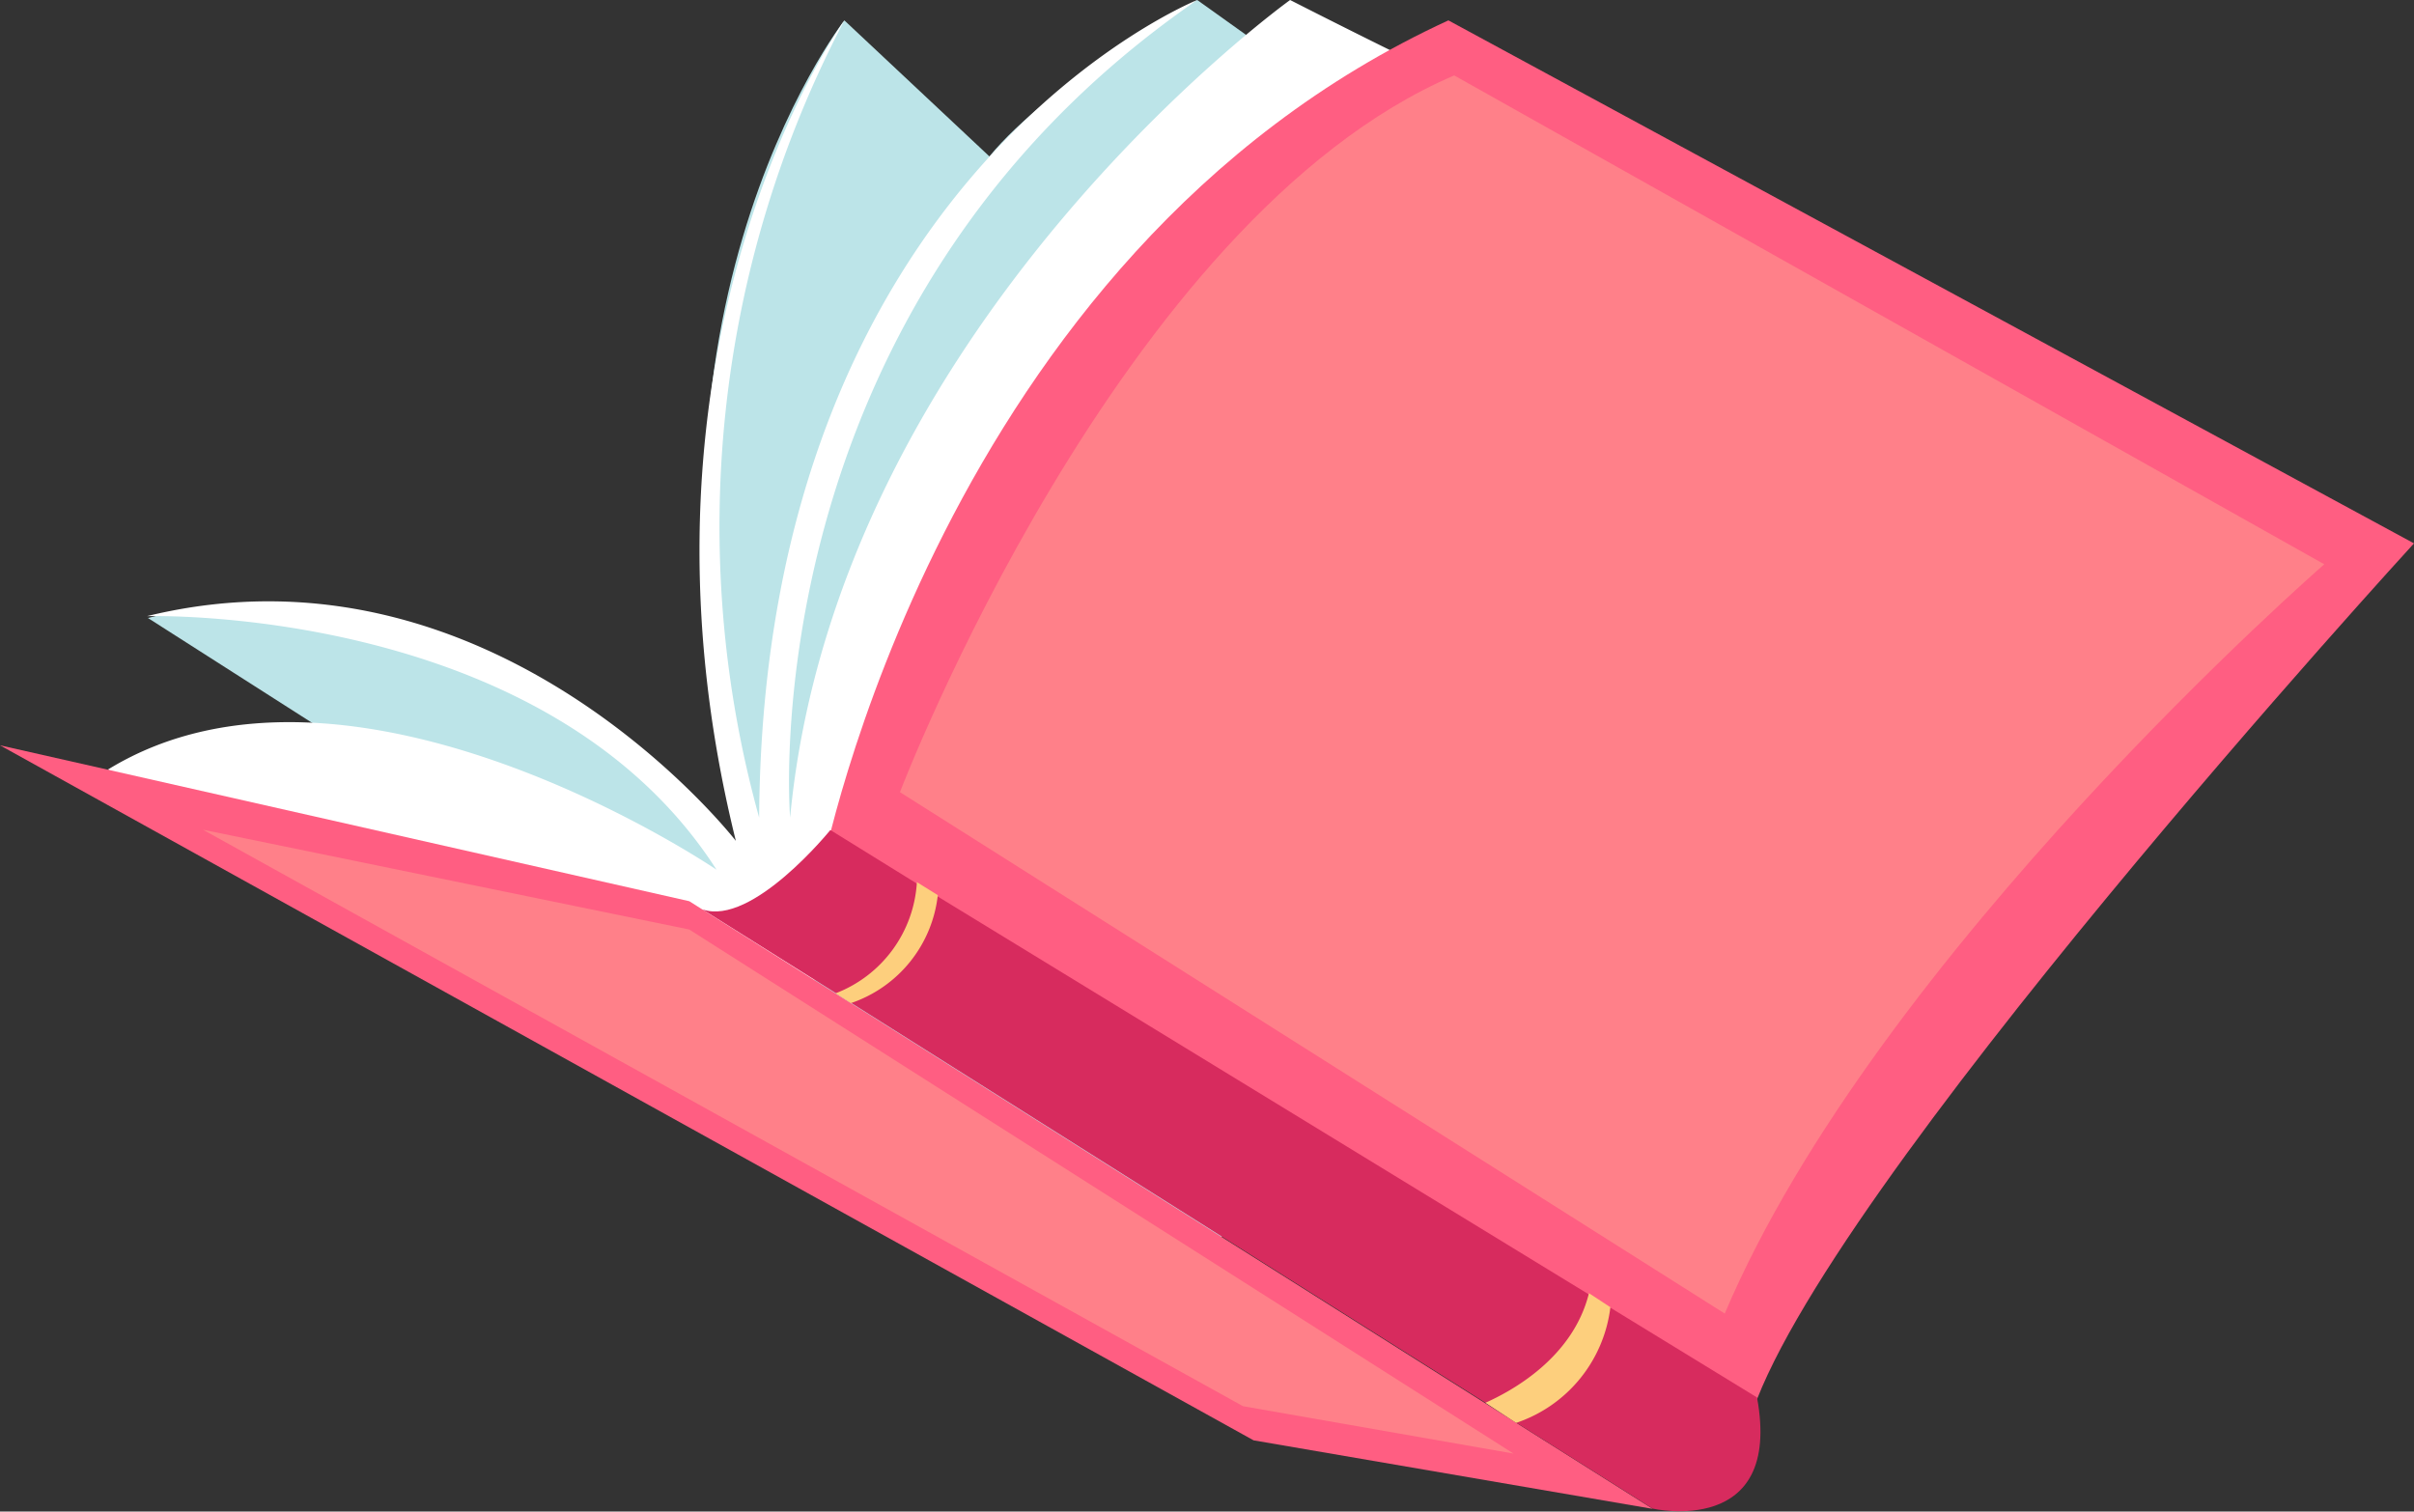
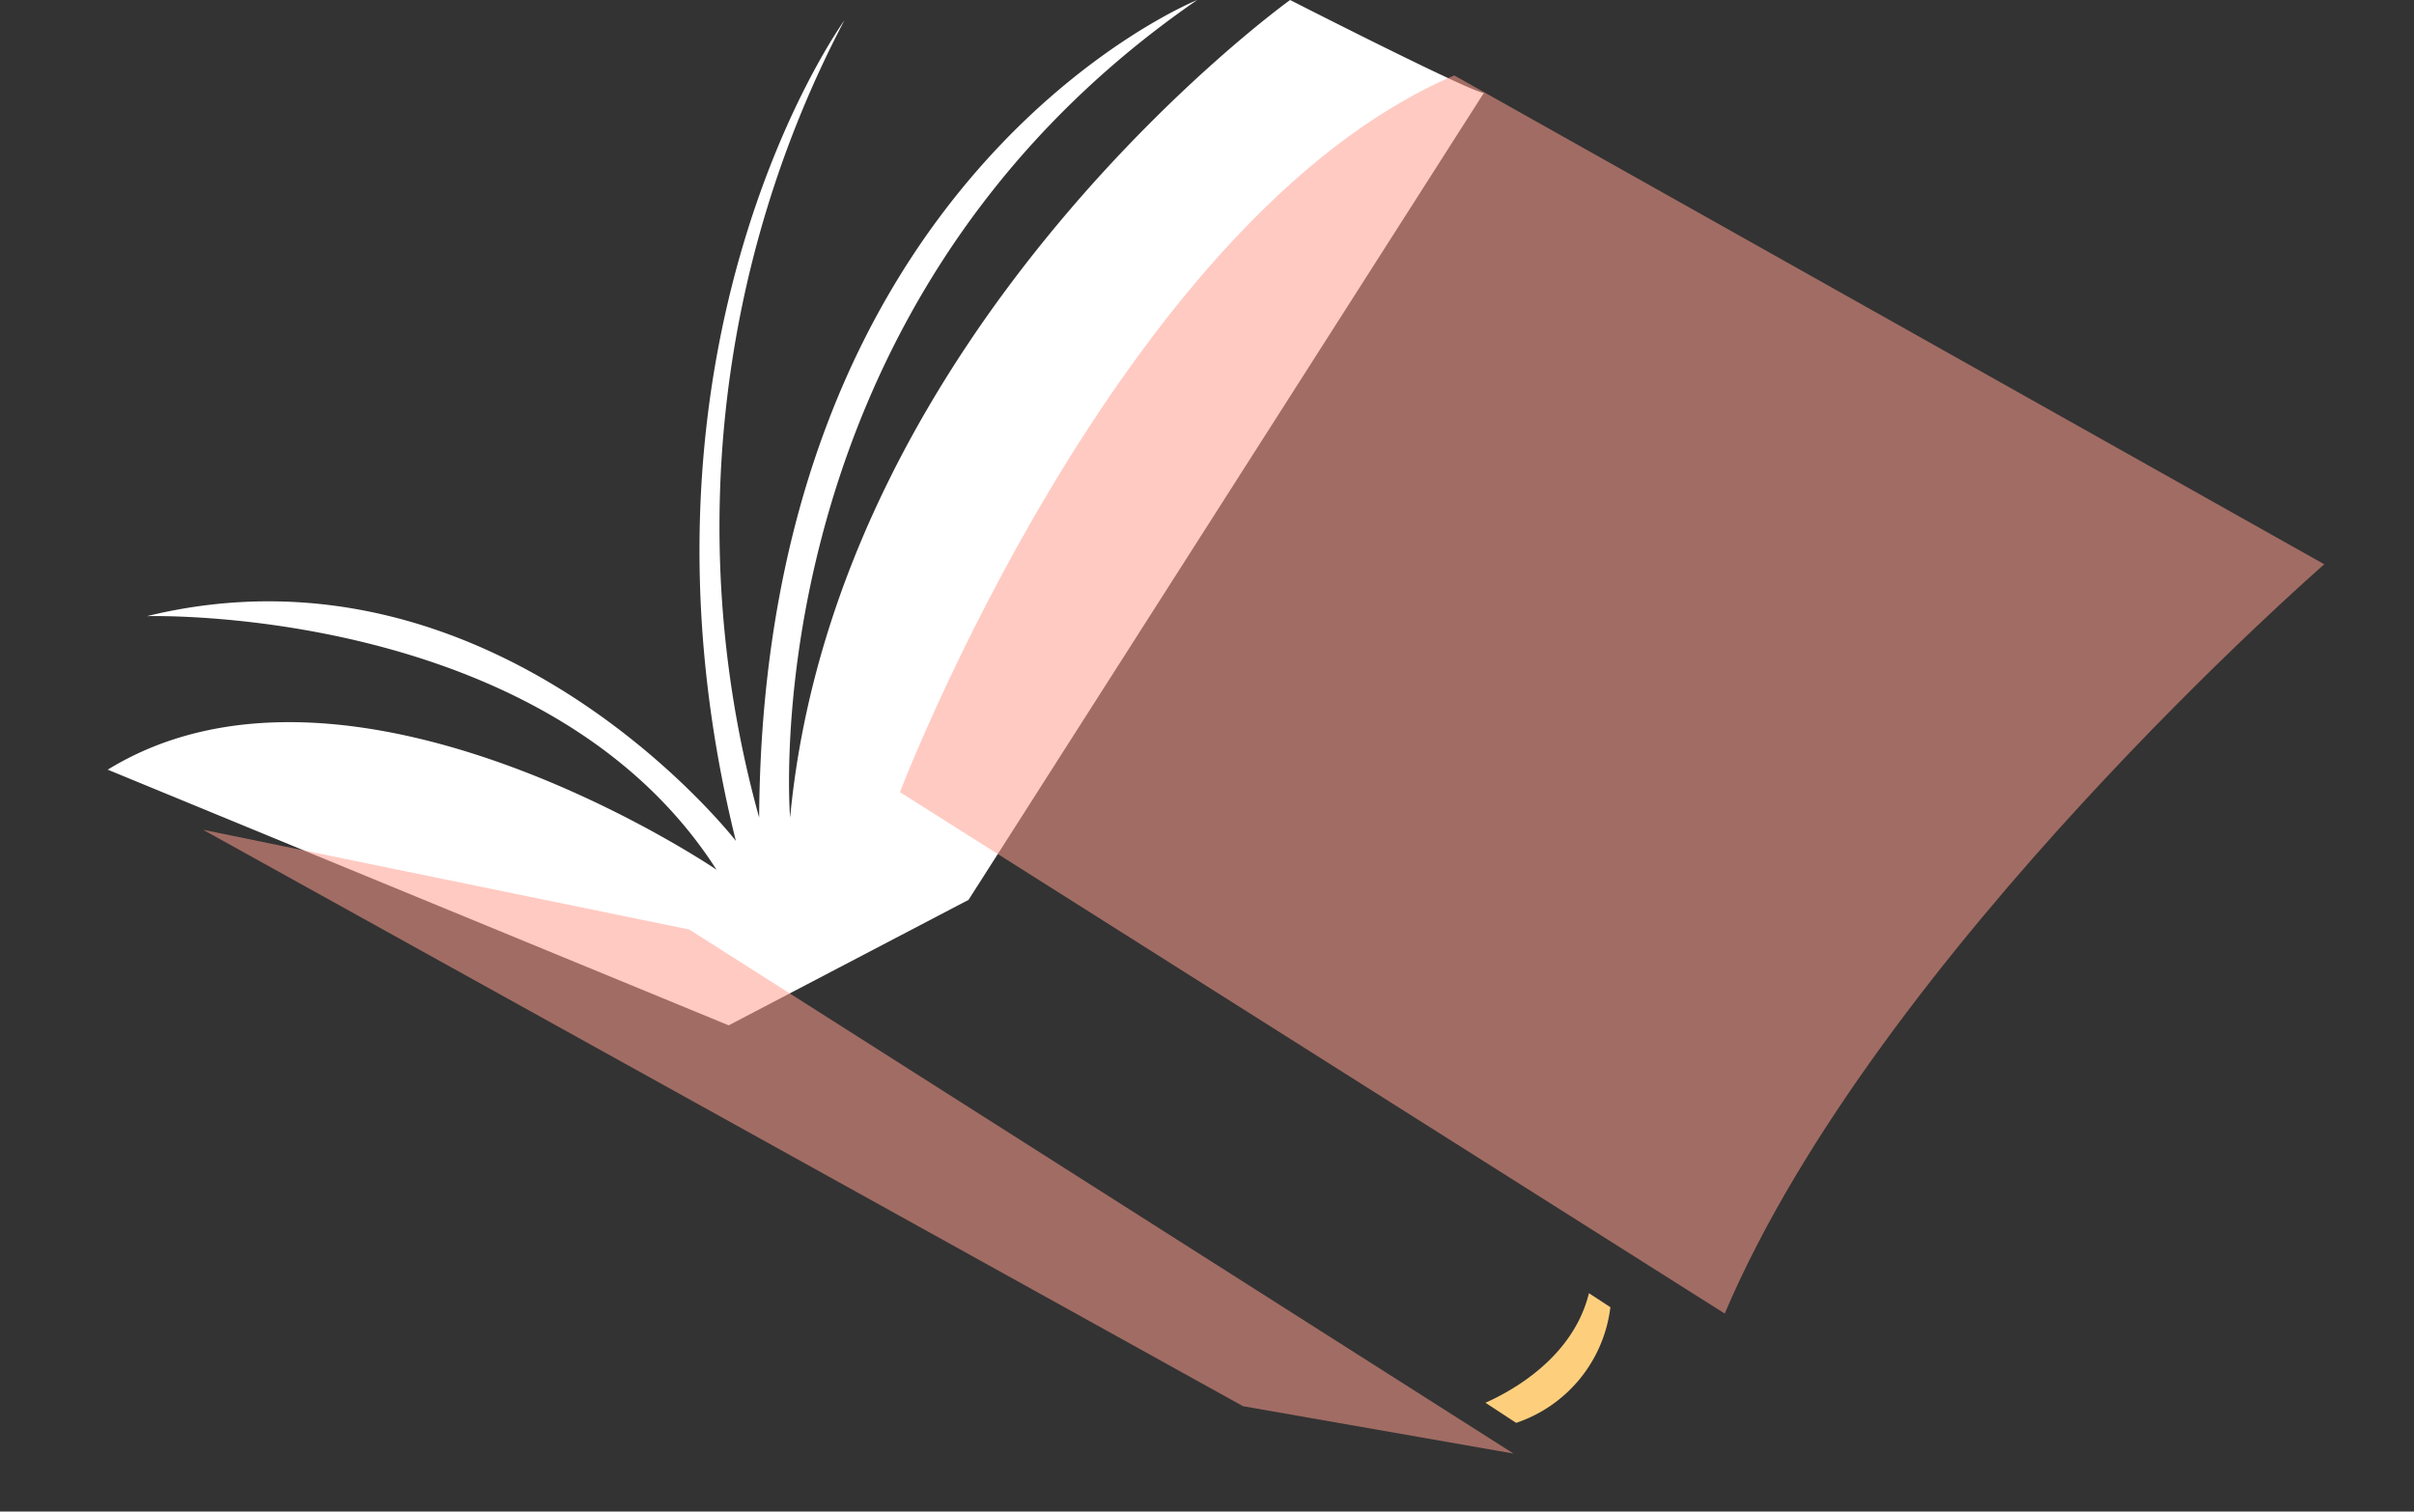
<svg xmlns="http://www.w3.org/2000/svg" viewBox="0 0 91.2 57.11">
  <rect x="0" y="0" width="91.2" height="57.11" fill="#333333" stroke="none" />
  <defs>
    <style>.cls-1{isolation:isolate;}.cls-2{fill:#bce4e8;}.cls-3{fill:#fff;}.cls-4{fill:#ff5e82;}.cls-5{fill:#ff9e8f;opacity:0.54;mix-blend-mode:multiply;}.cls-6{fill:#d72b5e;}.cls-7{fill:#fdcf7d;}</style>
  </defs>
  <title>КНИГА 2</title>
  <g class="cls-1">
    <g id="Слой_2" data-name="Слой 2">
      <g id="OBJECTS">
-         <path class="cls-2" d="M47.08,1.32,45.23,0S39.6,3.18,37.38,5.91L31.9.77s-9.12,11.68-3.38,30.58l-1,1s-10.09-12.23-21.93-9L45.17,48.63,62.44,15.32Z" />
        <path class="cls-3" d="M56.06,3.51C55.62,3.51,48.74,0,48.74,0S31.61,12.3,29.85,30.89c0,0-1.61-19.18,15.38-30.89,0,0-16.4,6.59-16.55,30.89A41.11,41.11,0,0,1,31.9.77s-8.78,12.11-4.1,31c0,0-9.07-11.71-22.25-8.49,0,0,15.08-.46,21.52,9.58,0,0-13.83-9.41-23-3.78l23.46,9.66L36.59,34Z" />
-         <path class="cls-4" d="M31.05,32.86S35.48,9.61,54.72.77L91.2,20.53S68.62,45.17,66.09,53.7Z" />
        <path class="cls-5" d="M34,29.93S42.26,8.27,54.94,2.85L87.81,21.32S70.94,36,65.16,49.63Z" />
-         <polygon class="cls-4" points="26.04 34.05 0 28.16 47.36 54.42 62.44 57.01 26.04 34.05" />
        <polygon class="cls-5" points="26.04 35.12 7.67 31.35 46.96 53.13 57.18 54.92 26.04 35.12" />
-         <path class="cls-6" d="M62.44,57l-5.16-3.25L56.12,53h0l-24-15.13-.58-.37-5-3.14c1.88.65,4.83-3,4.83-3l3.23,2,.79.49L60,48.89l.81.5,5.57,3.41C67.36,58.12,62.44,57,62.44,57Z" />
        <path class="cls-7" d="M60.84,49.39a5.28,5.28,0,0,1-3.56,4.37L56.12,53c.94-.42,3.3-1.67,3.91-4.14Z" />
-         <path class="cls-7" d="M35.43,33.82a4.88,4.88,0,0,1-3.28,4.08l-.58-.37a4.8,4.8,0,0,0,3.07-4.2Z" />
      </g>
    </g>
  </g>
</svg>